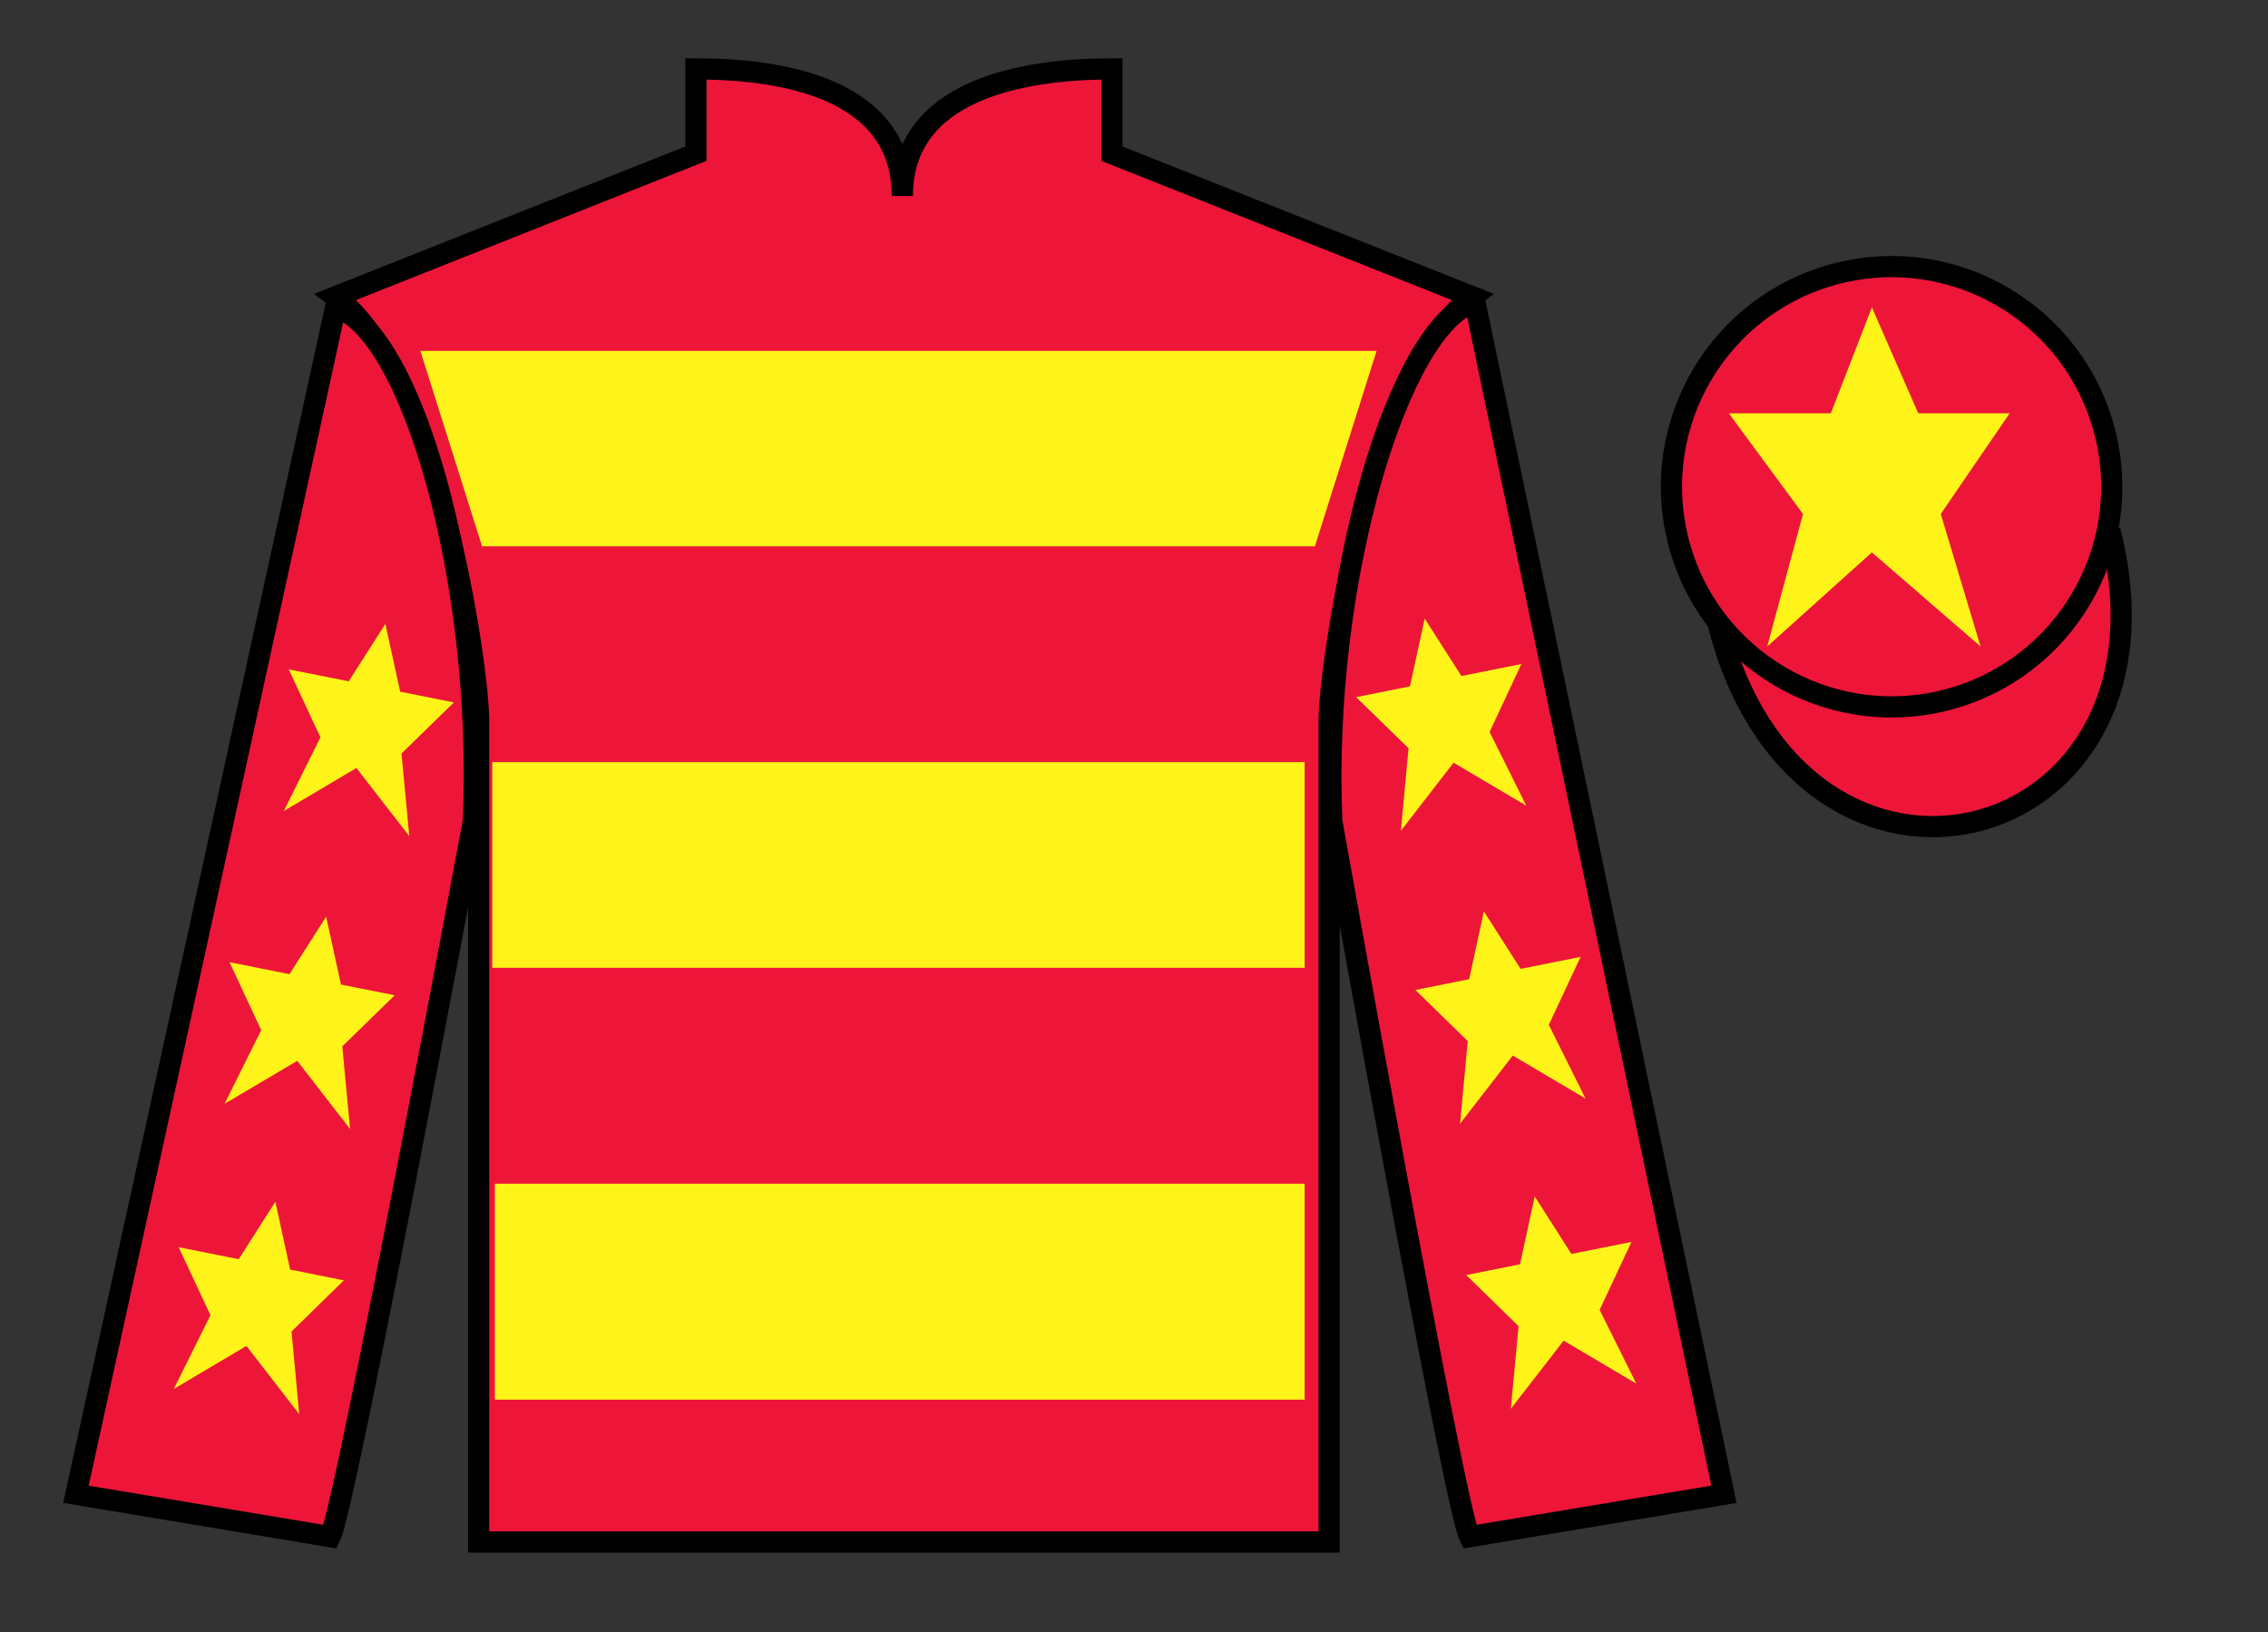
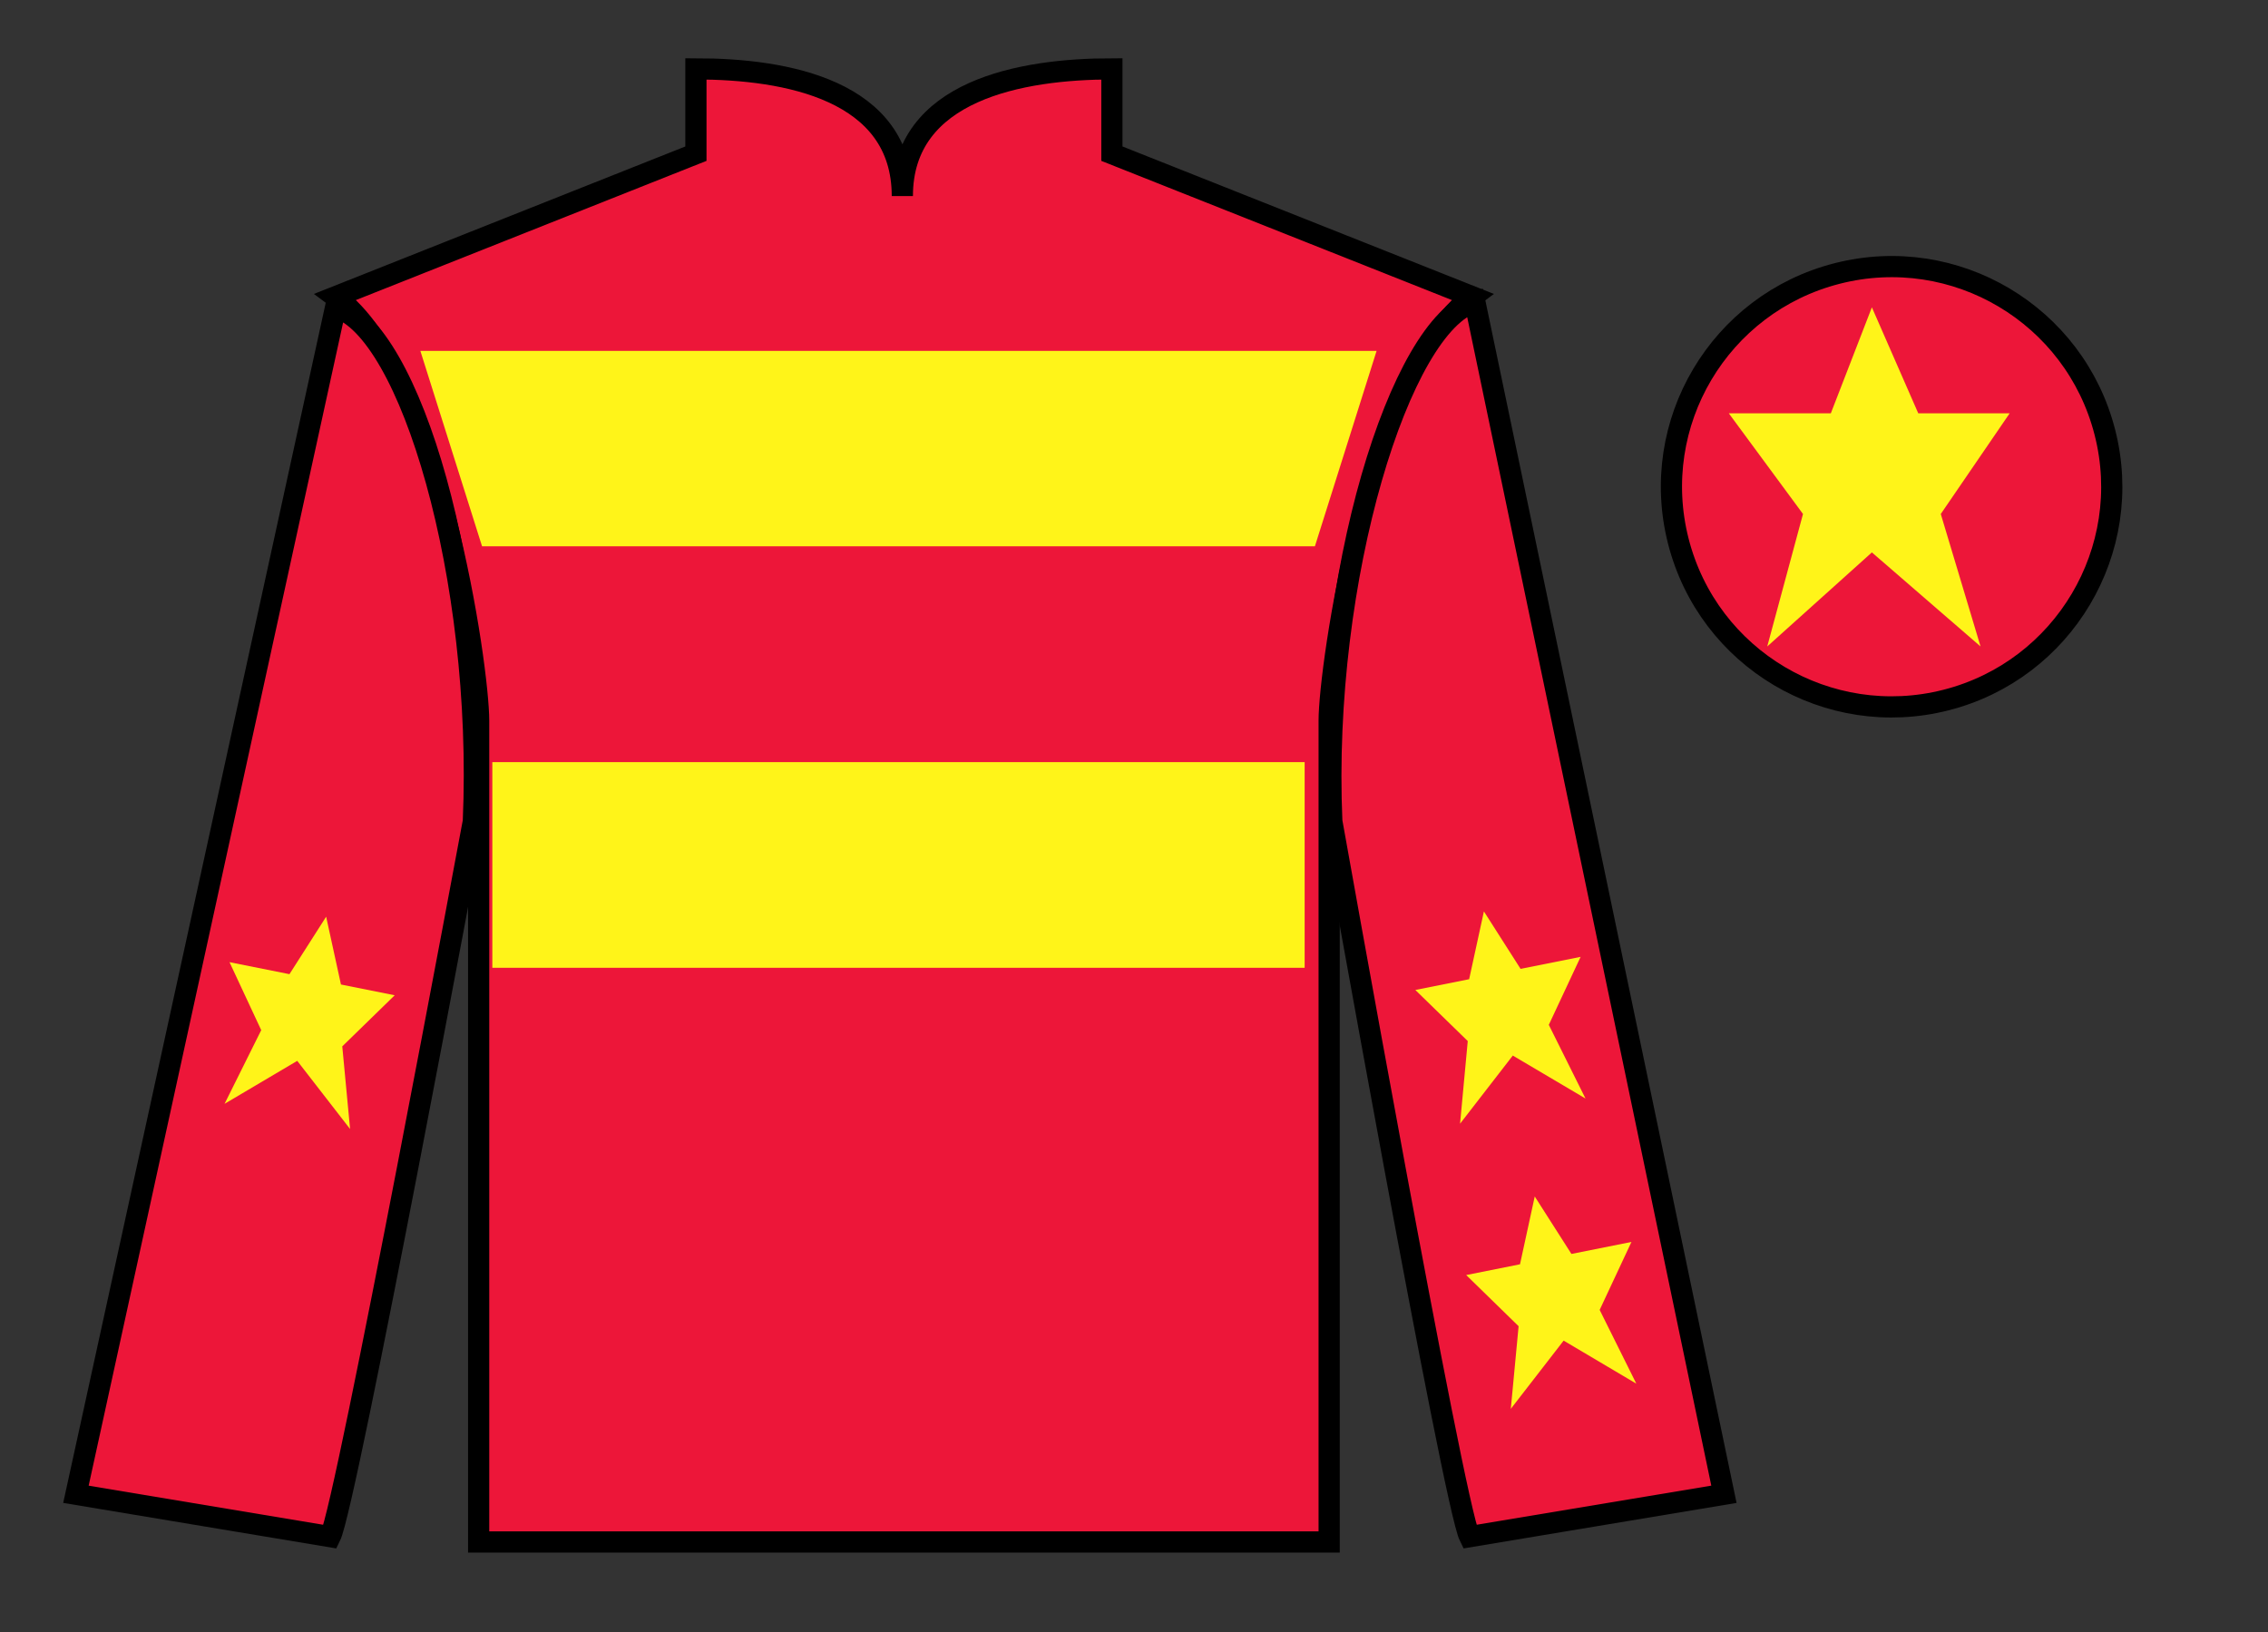
<svg xmlns="http://www.w3.org/2000/svg" width="107pt" height="77pt" viewBox="0 0 107 77" version="1.1">
  <rect x="0" y="0" width="107" height="77" fill="#333333" stroke="none" />
  <g id="surface0">
    <path style=" stroke:none;fill-rule:nonzero;fill:rgb(92.863%,8.783%,22.277%);fill-opacity:1;" d="M 32.832 3.25 L 32.832 7.25 L 15.832 14 C 20.582 17.5 22.582 31.5 22.582 34 C 22.582 36.5 22.582 72.75 22.582 72.75 L 62.707 72.75 C 62.707 72.75 62.707 36.5 62.707 34 C 62.707 31.5 64.707 17.5 69.457 14 L 52.457 7.25 L 52.457 3.25 C 48.195 3.25 42.57 4.25 42.57 9.25 C 42.57 4.25 37.098 3.25 32.832 3.25 " />
    <path style="fill:none;stroke-width:10;stroke-linecap:butt;stroke-linejoin:miter;stroke:rgb(0%,0%,0%);stroke-opacity:1;stroke-miterlimit:4;" d="M 328.32 737.5 L 328.32 697.5 L 158.32 630 C 205.82 595 225.82 455 225.82 430 C 225.82 405 225.82 42.5 225.82 42.5 L 627.07 42.5 C 627.07 42.5 627.07 405 627.07 430 C 627.07 455 647.07 595 694.57 630 L 524.57 697.5 L 524.57 737.5 C 481.953 737.5 425.703 727.5 425.703 677.5 C 425.703 727.5 370.977 737.5 328.32 737.5 Z M 328.32 737.5 " transform="matrix(0.1,0,0,-0.1,0,77)" />
    <path style=" stroke:none;fill-rule:nonzero;fill:rgb(92.863%,8.783%,22.277%);fill-opacity:1;" d="M 15.582 72.5 C 16.332 71 22.332 38.75 22.332 38.75 C 22.832 27.25 19.332 15.5 15.832 14.5 L 3.582 70.5 L 15.582 72.5 " />
    <path style="fill:none;stroke-width:10;stroke-linecap:butt;stroke-linejoin:miter;stroke:rgb(0%,0%,0%);stroke-opacity:1;stroke-miterlimit:4;" d="M 155.82 45 C 163.32 60 223.32 382.5 223.32 382.5 C 228.32 497.5 193.32 615 158.32 625 L 35.82 65 L 155.82 45 Z M 155.82 45 " transform="matrix(0.1,0,0,-0.1,0,77)" />
    <path style=" stroke:none;fill-rule:nonzero;fill:rgb(92.863%,8.783%,22.277%);fill-opacity:1;" d="M 81.332 70.5 L 69.582 14.25 C 66.082 15.25 62.332 27.25 62.832 38.75 C 62.832 38.75 68.582 71 69.332 72.5 L 81.332 70.5 " />
    <path style="fill:none;stroke-width:10;stroke-linecap:butt;stroke-linejoin:miter;stroke:rgb(0%,0%,0%);stroke-opacity:1;stroke-miterlimit:4;" d="M 813.32 65 L 695.82 627.5 C 660.82 617.5 623.32 497.5 628.32 382.5 C 628.32 382.5 685.82 60 693.32 45 L 813.32 65 Z M 813.32 65 " transform="matrix(0.1,0,0,-0.1,0,77)" />
-     <path style="fill-rule:nonzero;fill:rgb(92.863%,8.783%,22.277%);fill-opacity:1;stroke-width:10;stroke-linecap:butt;stroke-linejoin:miter;stroke:rgb(0%,0%,0%);stroke-opacity:1;stroke-miterlimit:4;" d="M 810.508 475.898 C 850.234 320.273 1034.18 367.852 995.391 519.844 " transform="matrix(0.1,0,0,-0.1,0,77)" />
    <path style=" stroke:none;fill-rule:nonzero;fill:rgb(100%,95.41%,10.001%);fill-opacity:1;" d="M 19.832 16.555 L 64.945 16.555 L 62.035 25.773 L 22.742 25.773 L 19.832 16.555 " />
    <path style=" stroke:none;fill-rule:nonzero;fill:rgb(100%,95.41%,10.001%);fill-opacity:1;" d="M 23.227 45.66 L 61.551 45.66 L 61.551 35.957 L 23.227 35.957 L 23.227 45.66 Z M 23.227 45.66 " />
-     <path style=" stroke:none;fill-rule:nonzero;fill:rgb(100%,95.41%,10.001%);fill-opacity:1;" d="M 23.348 66.035 L 61.551 66.035 L 61.551 55.848 L 23.348 55.848 L 23.348 66.035 Z M 23.348 66.035 " />
    <path style=" stroke:none;fill-rule:nonzero;fill:rgb(92.863%,8.783%,22.277%);fill-opacity:1;" d="M 91.812 33.027 C 97.367 31.609 100.723 25.953 99.305 20.398 C 97.887 14.84 92.234 11.484 86.676 12.902 C 81.117 14.32 77.762 19.973 79.18 25.531 C 80.598 31.09 86.254 34.445 91.812 33.027 " />
    <path style="fill:none;stroke-width:10;stroke-linecap:butt;stroke-linejoin:miter;stroke:rgb(0%,0%,0%);stroke-opacity:1;stroke-miterlimit:4;" d="M 918.125 439.727 C 973.672 453.906 1007.227 510.469 993.047 566.016 C 978.867 621.602 922.344 655.156 866.758 640.977 C 811.172 626.797 777.617 570.273 791.797 514.688 C 805.977 459.102 862.539 425.547 918.125 439.727 Z M 918.125 439.727 " transform="matrix(0.1,0,0,-0.1,0,77)" />
    <path style=" stroke:none;fill-rule:nonzero;fill:rgb(100%,95.41%,10.001%);fill-opacity:1;" d="M 15.387 43.25 L 13.656 45.961 L 10.828 45.395 L 12.324 48.602 L 10.594 52.078 L 14.023 50.051 L 16.516 53.266 L 16.148 49.367 L 18.621 46.957 L 16.086 46.449 L 15.387 43.25 " />
-     <path style=" stroke:none;fill-rule:nonzero;fill:rgb(100%,95.41%,10.001%);fill-opacity:1;" d="M 12.992 56.699 L 11.262 59.41 L 8.43 58.844 L 9.93 62.051 L 8.199 65.531 L 11.625 63.5 L 14.117 66.719 L 13.754 62.82 L 16.223 60.406 L 13.688 59.898 L 12.992 56.699 " />
-     <path style=" stroke:none;fill-rule:nonzero;fill:rgb(100%,95.41%,10.001%);fill-opacity:1;" d="M 18.18 29.434 L 16.453 32.145 L 13.621 31.578 L 15.117 34.785 L 13.391 38.262 L 16.816 36.234 L 19.309 39.449 L 18.941 35.551 L 21.414 33.141 L 18.879 32.633 L 18.18 29.434 " />
    <path style=" stroke:none;fill-rule:nonzero;fill:rgb(100%,95.41%,10.001%);fill-opacity:1;" d="M 70.008 43 L 71.738 45.711 L 74.57 45.145 L 73.07 48.352 L 74.801 51.828 L 71.371 49.801 L 68.883 53.016 L 69.246 49.117 L 66.773 46.707 L 69.312 46.199 L 70.008 43 " />
    <path style=" stroke:none;fill-rule:nonzero;fill:rgb(100%,95.41%,10.001%);fill-opacity:1;" d="M 72.406 56.449 L 74.137 59.16 L 76.969 58.594 L 75.469 61.801 L 77.199 65.281 L 73.77 63.25 L 71.277 66.469 L 71.645 62.57 L 69.172 60.156 L 71.711 59.648 L 72.406 56.449 " />
-     <path style=" stroke:none;fill-rule:nonzero;fill:rgb(100%,95.41%,10.001%);fill-opacity:1;" d="M 67.215 29.184 L 68.945 31.895 L 71.777 31.328 L 70.277 34.535 L 72.008 38.012 L 68.578 35.984 L 66.09 39.199 L 66.453 35.301 L 63.98 32.891 L 66.52 32.383 L 67.215 29.184 " />
    <path style=" stroke:none;fill-rule:nonzero;fill:rgb(100%,95.41%,10.001%);fill-opacity:1;" d="M 88.312 14.5 L 86.375 19.5 L 81.562 19.5 L 85.062 24.25 L 83.375 30.5 L 88.312 26.062 L 93.438 30.5 L 91.562 24.25 L 94.812 19.5 L 90.5 19.5 L 88.312 14.5 " />
  </g>
</svg>